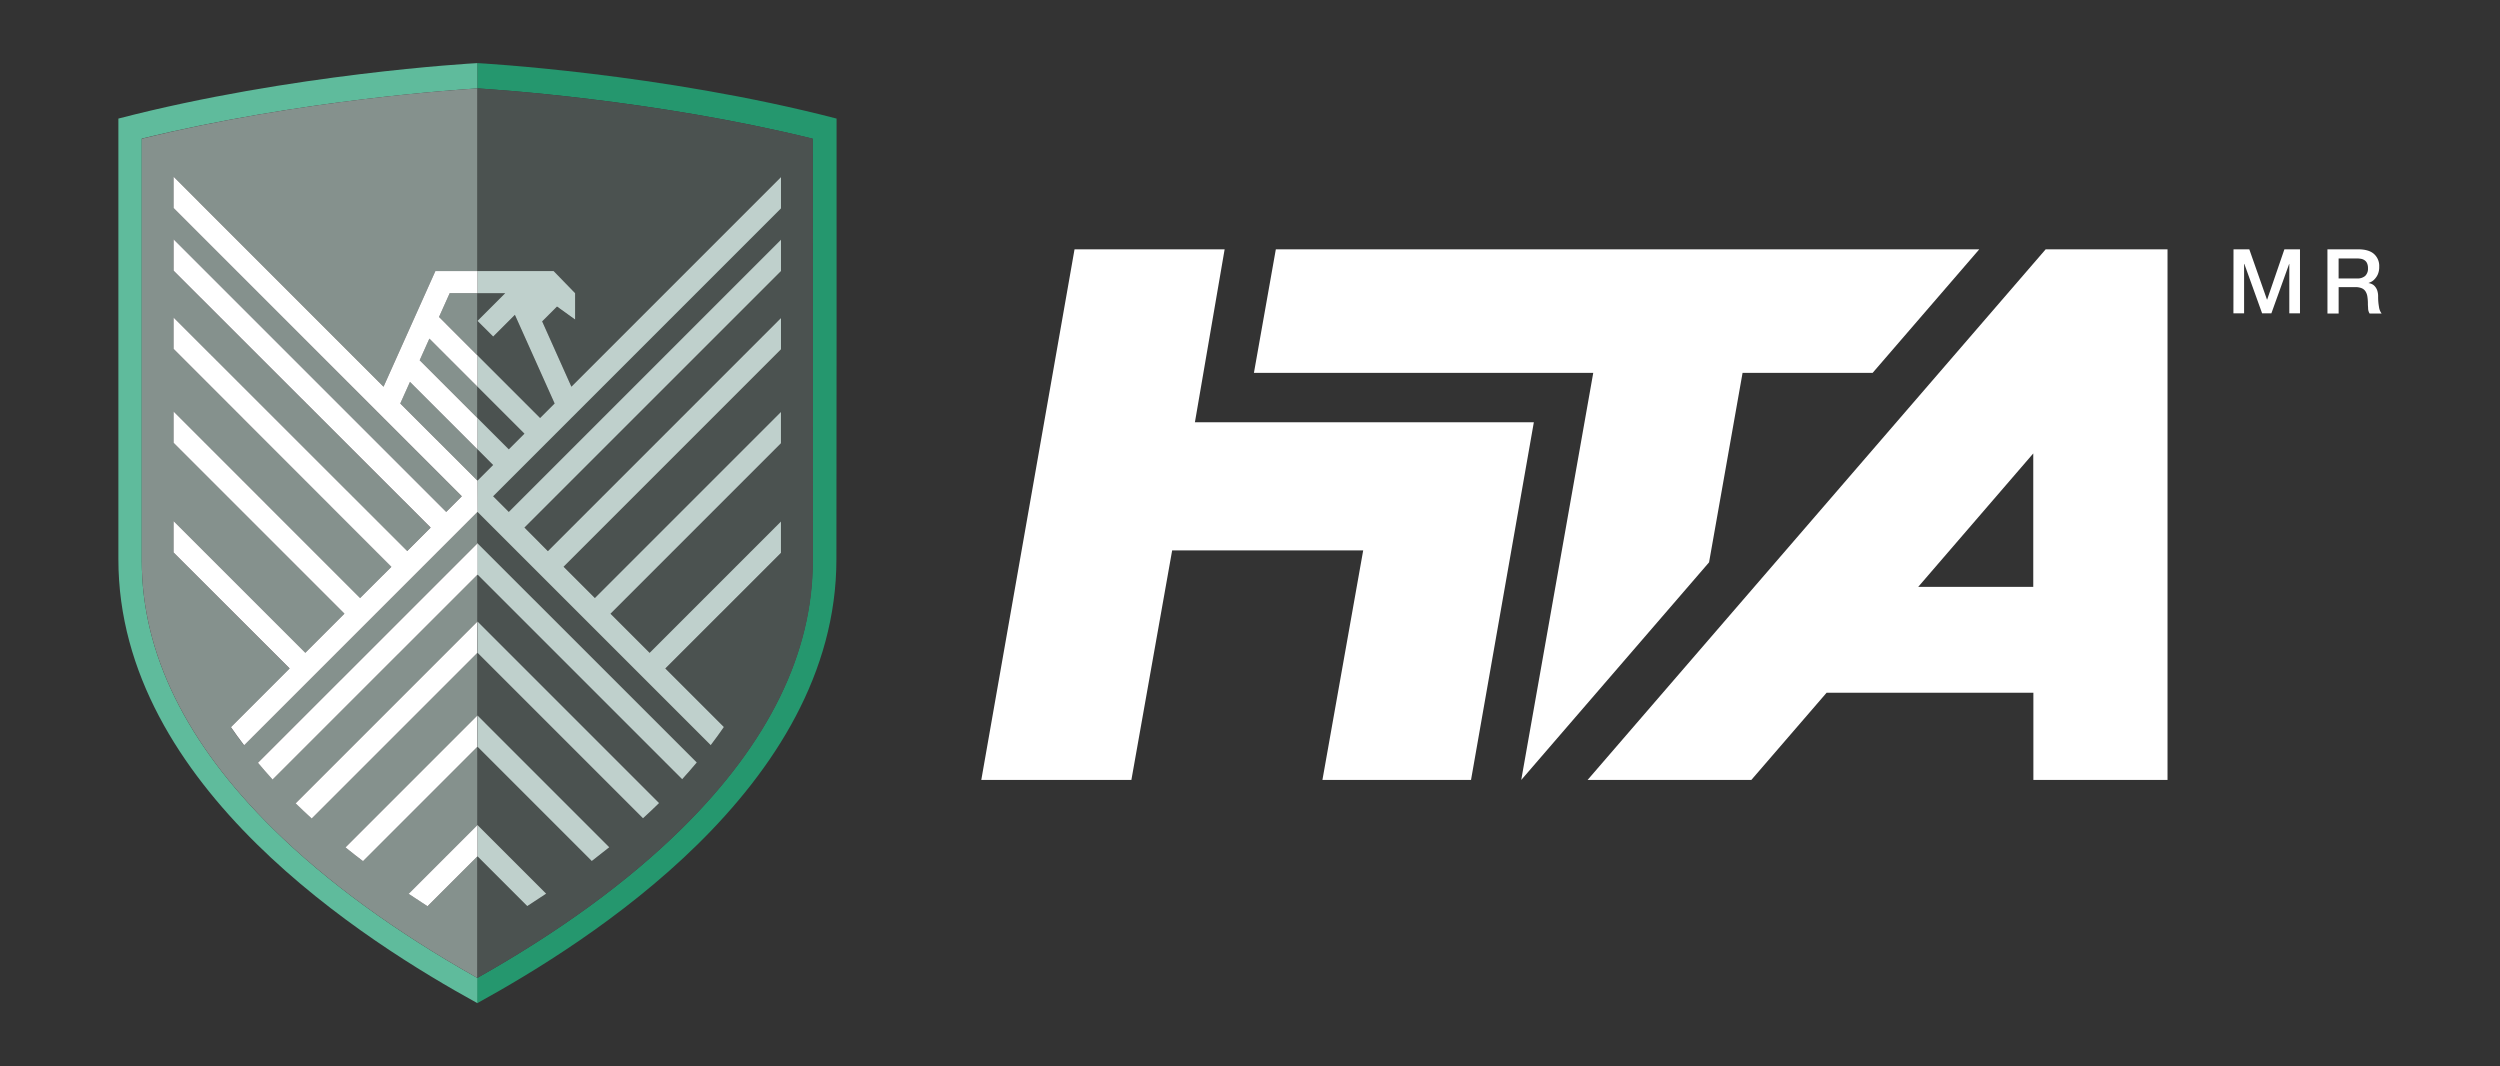
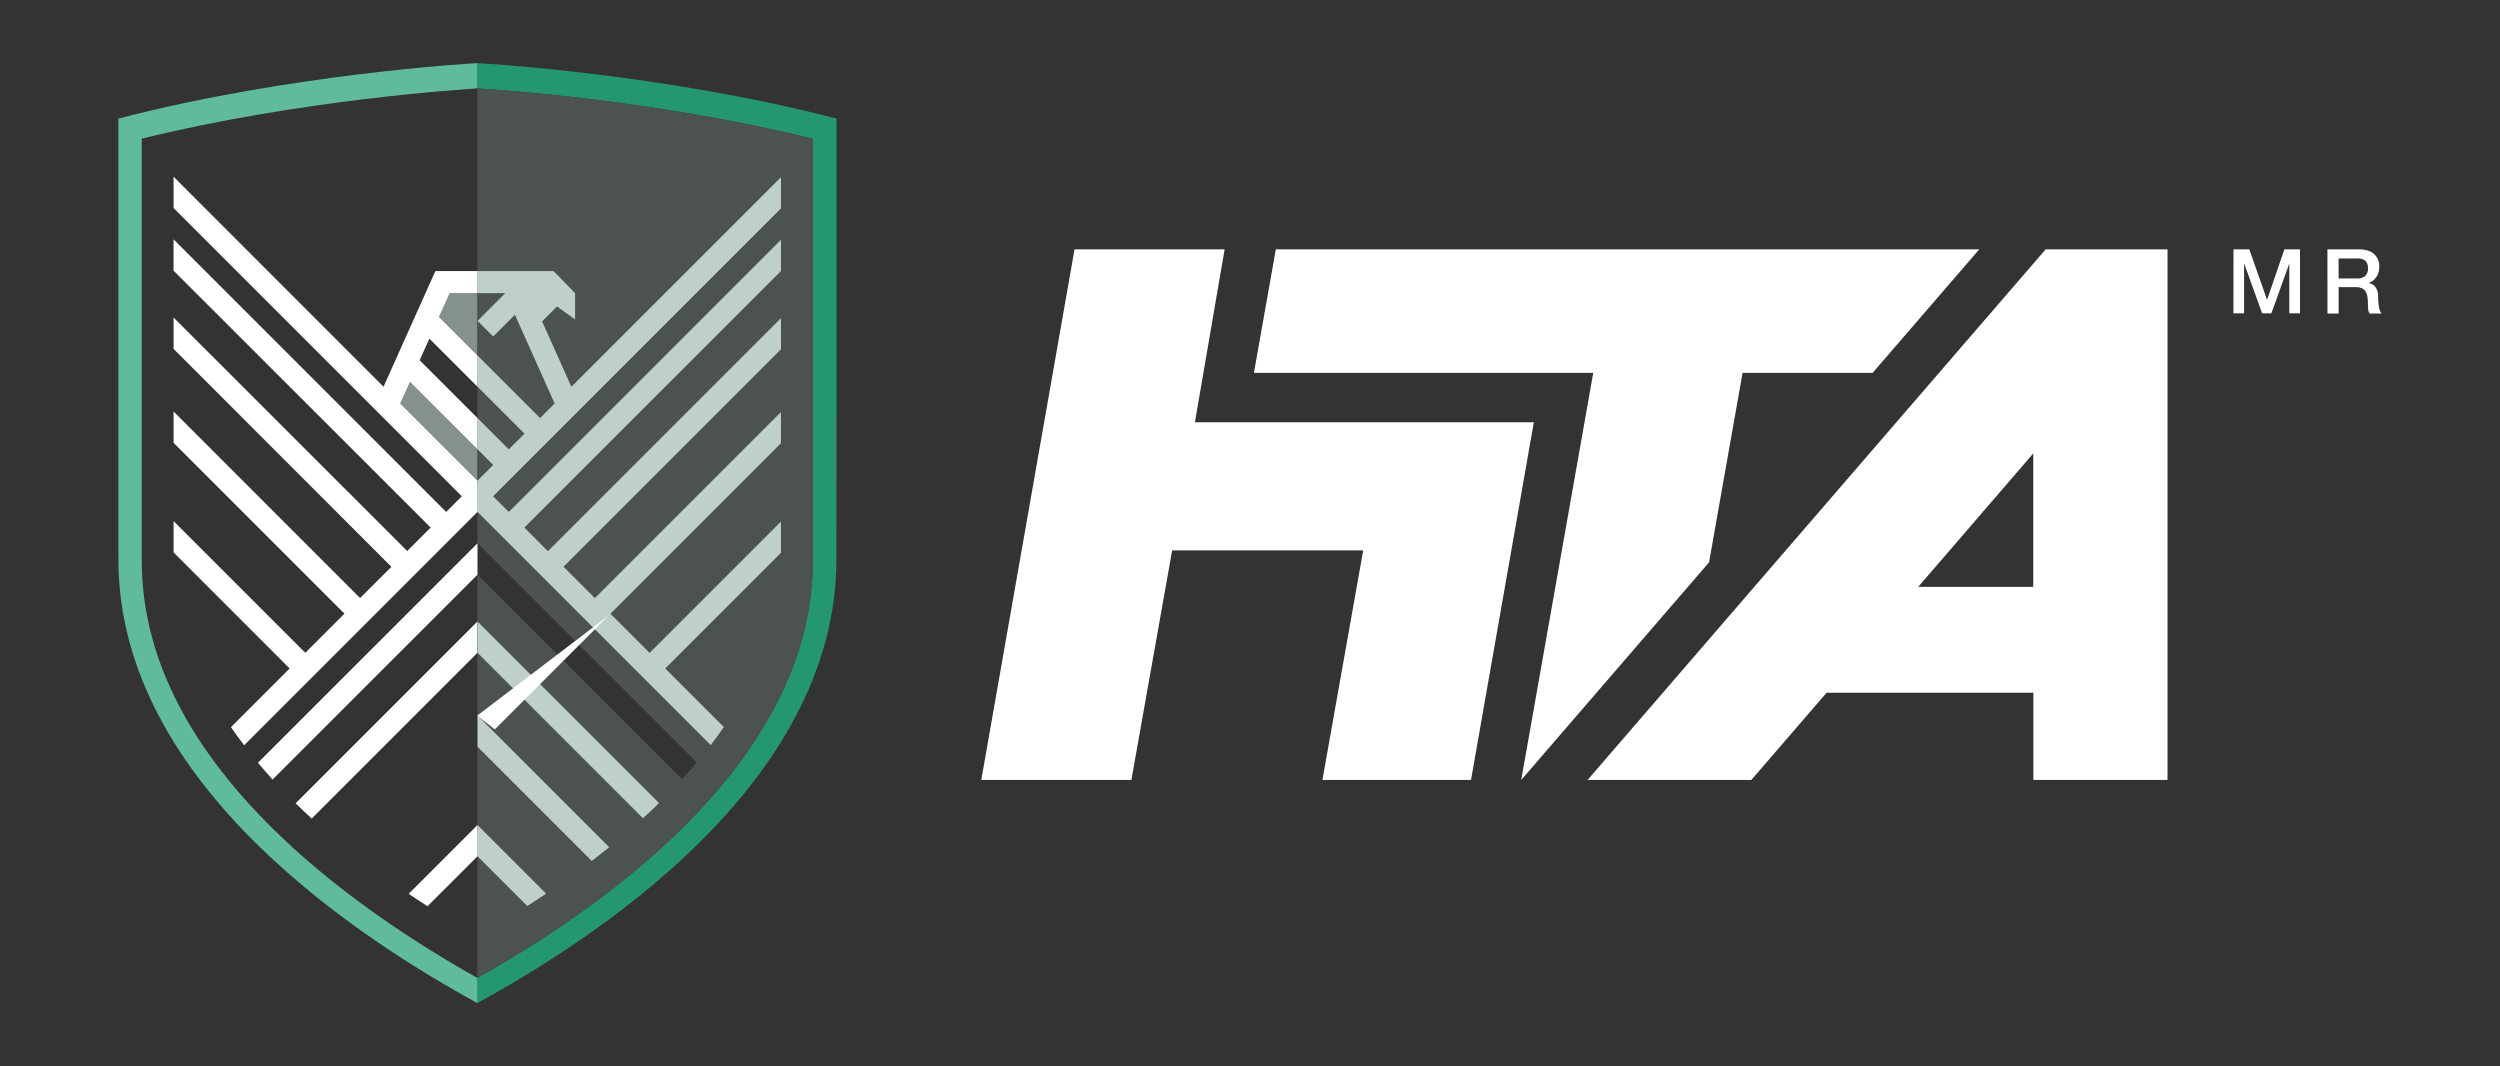
<svg xmlns="http://www.w3.org/2000/svg" id="Capa_1" data-name="Capa 1" viewBox="0 0 894.57 381.56">
  <rect x="0" y="0" width="894.57" height="381.56" fill="#333333" stroke="none" />
  <defs>
    <style>.cls-1{fill:#25976e;}.cls-2{fill:#5fbb9c;}.cls-3{fill:#4b5250;}.cls-4{fill:#bfd0cc;}.cls-5{fill:#85918d;}.cls-6{fill:#fff;}</style>
  </defs>
  <title>logo_HTA</title>
  <path class="cls-1" d="M299.35,42.43c-63-16.35-128.5-19.85-128.5-19.85h-.07v9.06c5.69.34,63.35,4,120,18,0,22.07,0,84.47,0,123.61v27.53c0,32.91-15.84,65.18-47.06,95.92-19.12,18.83-43.66,36.73-73,53.25v9l.07,0c39.12-21.54,128.5-77.23,128.5-158.83C299.35,181.6,299.38,57.36,299.35,42.43Z" />
  <path class="cls-2" d="M170.78,349.92h0c-29.34-16.52-53.88-34.42-73-53.25-31.22-30.74-47.05-63-47.05-95.92V49.61C107.43,35.69,165.1,32,170.78,31.64h0V22.58c-2.33.13-66.61,3.8-128.42,19.85,0,15.08,0,139.17,0,157.72,0,81.55,89.26,137.22,128.42,158.79Z" />
  <path class="cls-3" d="M290.83,49.61c-56.7-13.92-114.36-17.63-120-18V349.92c29.33-16.52,53.87-34.42,73-53.25,31.22-30.74,47.06-63,47.06-95.92V173.22C290.84,134.08,290.85,71.68,290.83,49.61ZM188.67,324.22l-17.81-17.81h0v-11.2l24.57,24.57Q192.1,322,188.67,324.22Zm23.08-16.13-40.89-40.9h0V256L218,303.16Q215,305.64,211.75,308.09Zm18.33-15.29-59.22-59.22V222.37l65,65C234,289.18,232.05,291,230.08,292.8Zm14-14-73.24-73.24-.08.08v-11.2l.08-.08,78.47,78.46Q246.81,275.85,244.1,278.83Zm-48-81.65,83.41-83.41V125l-77.8,77.81,11.2,11.2,66.6-66.59v11.2l-61,61,14,14,47-47v11.21l-41.38,41.37L259,260.14c-1.49,2.17-3.06,4.34-4.71,6.49l-83.45-83.45V172l5.59-5.6-5.59-5.6v-11.2l11.2,11.2,5.6-5.61-16.8-16.8v-11.2l22.4,22.4,5.2-5.2-14.22-31.72-7.77,7.77-5.61-5.6,9.91-9.91h-9.91V97h27.25l7.66,7.92v9.48l-6.47-4.65L194,115l10.47,23.34,75-75V74.58l-103,103,5.6,5.6,97.4-97.41V97l-91.8,91.8Z" />
  <path class="cls-4" d="M187.66,188.78,279.46,97V85.77l-97.4,97.41-5.6-5.6,103-103V63.37l-75,75L194,115l5.31-5.31,6.47,4.65V104.9L198.11,97H170.86v7.92h9.91l-9.91,9.91,5.61,5.6,7.77-7.77,14.22,31.72-5.2,5.2-22.4-22.4v11.2l16.8,16.8-5.6,5.61-11.2-11.2v11.2l5.59,5.6-5.59,5.6v11.2l83.45,83.45c1.65-2.15,3.22-4.32,4.71-6.49l-20.95-20.95,41.38-41.37V186.61l-47,47-14-14,61-61v-11.2L212.86,214l-11.2-11.2L279.46,125v-11.2l-83.41,83.41Z" />
-   <path class="cls-4" d="M170.86,194.39l-.08.08v11.2l.08-.08,73.24,73.24q2.72-3,5.23-6Z" />
  <path class="cls-4" d="M170.86,222.37v11.21l59.22,59.22c2-1.8,3.89-3.62,5.76-5.44Z" />
  <path class="cls-4" d="M170.86,256V267.2h0l40.89,40.9q3.21-2.46,6.27-4.93Z" />
  <path class="cls-4" d="M170.86,295.21v11.2h0l17.81,17.81q3.44-2.21,6.76-4.44Z" />
  <polygon class="cls-5" points="143.23 144.36 170.78 171.9 170.78 160.71 146.7 136.63 143.23 144.36" />
-   <polygon class="cls-5" points="153.64 121.15 150.17 128.89 170.78 149.5 170.78 138.3 153.64 121.15" />
  <polygon class="cls-5" points="160.92 104.9 157.1 113.42 170.78 127.09 170.78 104.9 160.92 104.9" />
-   <path class="cls-5" d="M153,324.28q-3.43-2.2-6.76-4.44l24.56-24.56v-28L129.9,308.15c-2.14-1.63-4.23-3.28-6.28-4.93l47.16-47.15V233.65l-59.22,59.22c-2-1.8-3.89-3.62-5.76-5.44l65-65V205.68L97.53,278.91q-2.72-3-5.23-6l78.48-78.46V183.26L87.32,266.72c-1.65-2.16-3.23-4.32-4.72-6.49l21-21L62.11,197.67V186.46l47.13,47.13,14-14L62.11,158.45V147.24L128.85,214l11.2-11.2L62.11,124.83V113.62l83.55,83.56,8.39-8.4-92-91.94V85.63l97.55,97.55,5.6-5.6L62.11,74.43V63.23l75.13,75.13L155.79,97h15V31.64h0c-5.68.34-63.35,4-120.06,18V200.75c0,32.91,15.83,65.18,47.05,95.92,19.11,18.82,43.63,36.71,72.94,53.22l.06,0V306.49Z" />
  <path class="cls-6" d="M170.86,194.4,92.3,272.94q2.52,3,5.23,6l73.33-73.31Z" />
  <path class="cls-6" d="M170.78,222.45l-65,65c1.87,1.82,3.78,3.64,5.76,5.44l59.22-59.22Z" />
-   <path class="cls-6" d="M170.78,256.06l-47.16,47.16q3.07,2.49,6.28,4.93l40.88-40.88Z" />
+   <path class="cls-6" d="M170.78,256.06q3.07,2.49,6.28,4.93l40.88-40.88Z" />
  <path class="cls-6" d="M170.85,295.21l-24.63,24.63q3.33,2.24,6.76,4.44l17.87-17.86Z" />
  <path class="cls-6" d="M170.86,172l-27.63-27.62,3.47-7.73,24.16,24.15v-11.2l-20.69-20.69,3.47-7.74,17.22,17.22v-11.2L157.1,113.42l3.82-8.52h9.94V97H155.79l-18.55,41.38L62.11,63.23v11.2L165.25,177.58l-5.6,5.6L62.1,85.63V96.84l92,91.94-8.39,8.4L62.11,113.62v11.21l77.94,78L128.85,214,62.11,147.24v11.21l61.14,61.14-14,14L62.11,186.46v11.21l41.53,41.52-21,21c1.49,2.17,3.07,4.33,4.72,6.49l83.54-83.54Z" />
  <path class="cls-6" d="M732,89.21,568.08,279.09h58.59l26.93-31.2h74v31.2h48V89.21ZM727.56,210H686.39l41.17-47.75Z" />
  <polygon class="cls-6" points="473.2 279.09 526.37 279.09 548.85 151.11 427.57 151.11 438.21 89.21 384.5 89.21 351.13 279.09 404.84 279.09 419.43 196.95 487.79 196.95 473.2 279.09" />
  <polygon class="cls-6" points="456.53 89.21 448.69 133.42 570.11 133.42 544.34 279.09 611.55 201.22 623.54 133.42 670.08 133.42 708.24 89.21 456.53 89.21" />
  <path class="cls-6" d="M799.21,89.21h5.65l6.33,18h.06l6.17-18H823v22.92h-3.82V94.44h-.06l-6.36,17.69h-3.31l-6.36-17.69H803v17.69h-3.82Z" />
  <path class="cls-6" d="M832.82,89.21h10.95c2.53,0,4.42.54,5.68,1.64a5.71,5.71,0,0,1,1.9,4.56,6.68,6.68,0,0,1-.48,2.71,6,6,0,0,1-1.13,1.73,4.33,4.33,0,0,1-1.27,1c-.41.19-.72.32-.91.39v.06a4.11,4.11,0,0,1,1.11.32,3.2,3.2,0,0,1,1.1.82,4.37,4.37,0,0,1,.86,1.46,6.6,6.6,0,0,1,.33,2.25,19.82,19.82,0,0,0,.31,3.68,4.85,4.85,0,0,0,.94,2.35h-4.3a3.65,3.65,0,0,1-.53-1.63c0-.6-.08-1.18-.08-1.74a16.33,16.33,0,0,0-.19-2.71,4.71,4.71,0,0,0-.71-1.9,3,3,0,0,0-1.4-1.1,6,6,0,0,0-2.26-.36h-5.91v9.44h-4Zm4,10.43h6.59a4.19,4.19,0,0,0,2.92-.91,3.57,3.57,0,0,0,1-2.75A4.17,4.17,0,0,0,847,94.2a2.54,2.54,0,0,0-.88-1.07,3.3,3.3,0,0,0-1.28-.52,9.2,9.2,0,0,0-1.5-.13h-6.52Z" />
</svg>